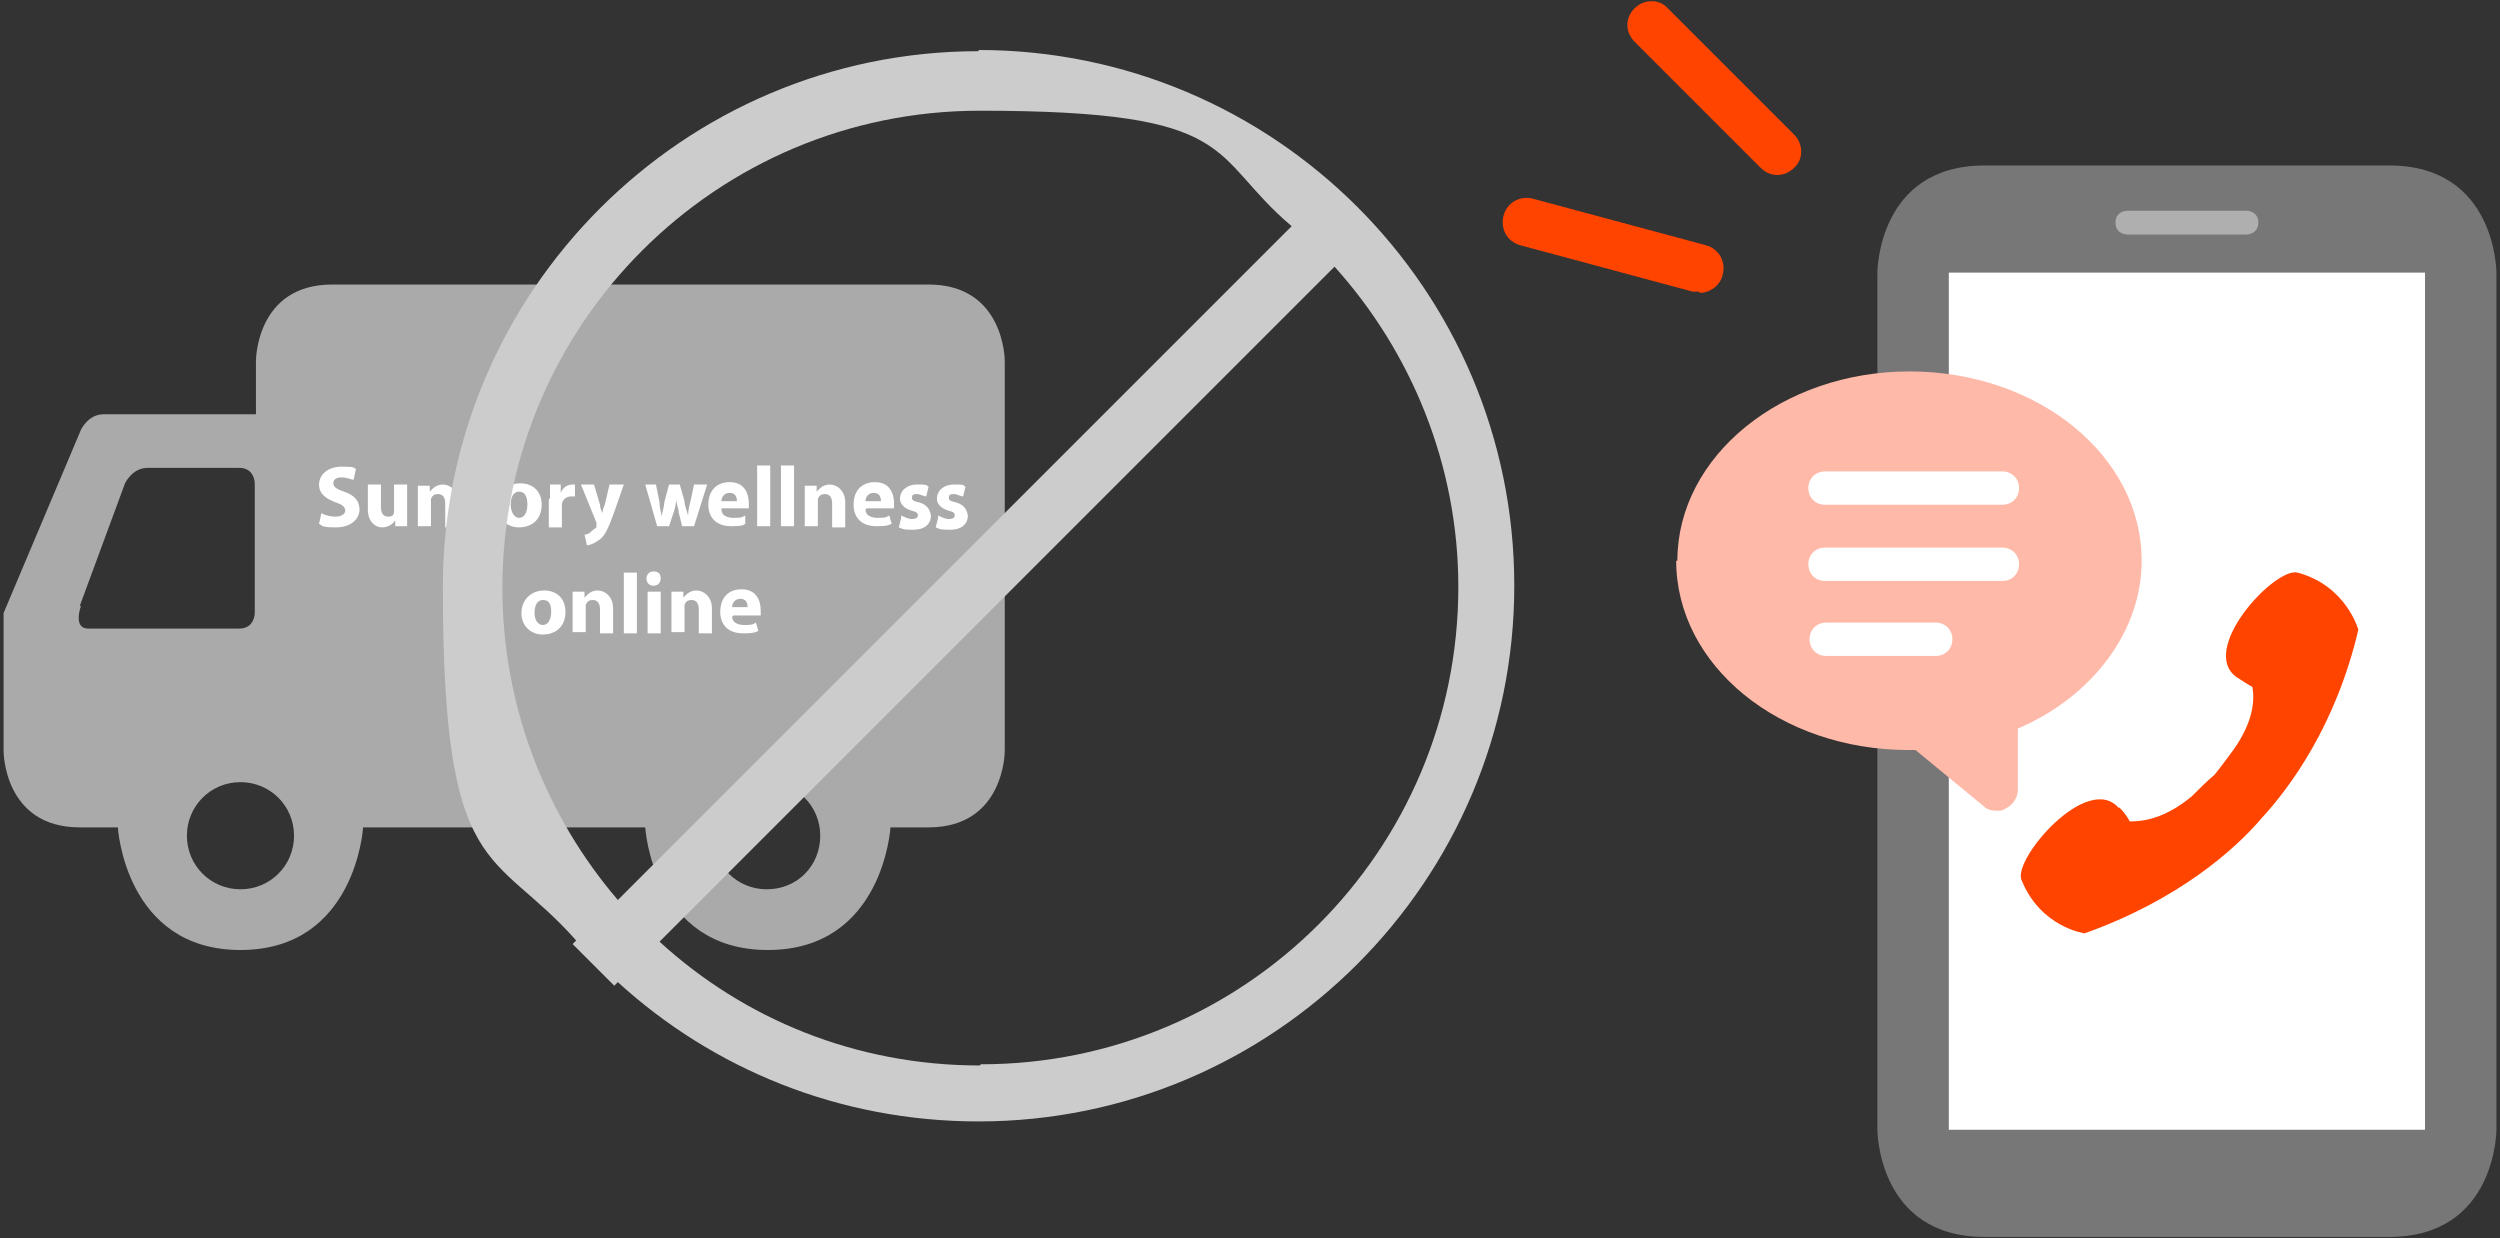
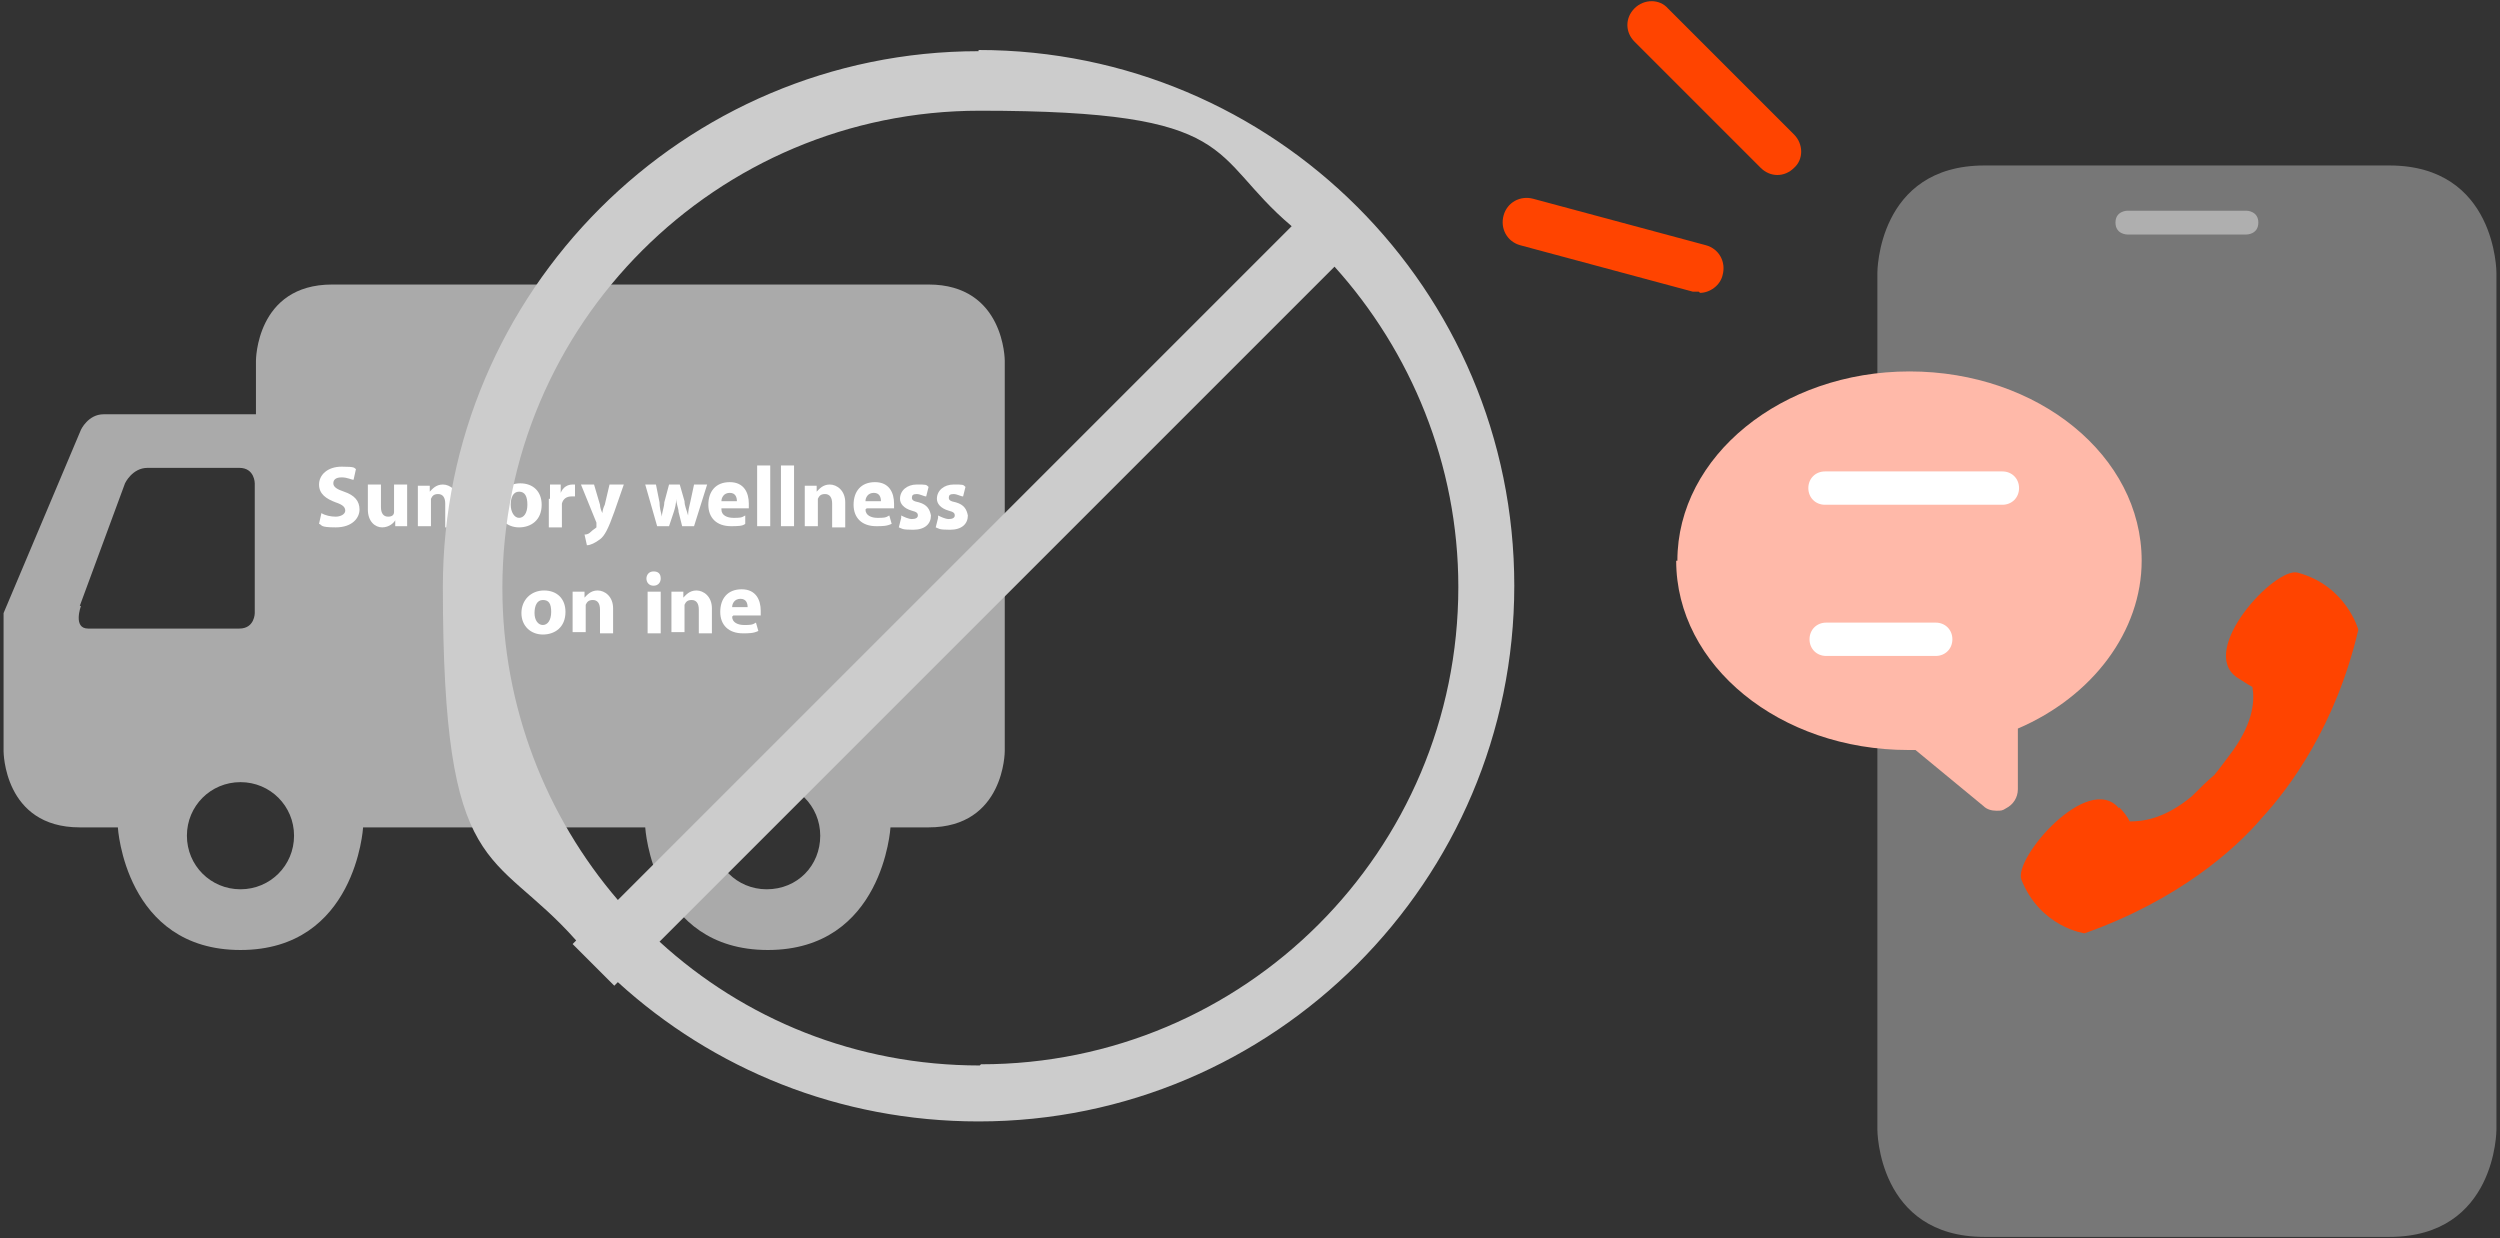
<svg xmlns="http://www.w3.org/2000/svg" id="_レイヤー_1" data-name="レイヤー_1" version="1.1" viewBox="0 0 210 104">
  <rect x="0" y="0" width="210" height="104" fill="#333333" stroke="none" />
  <defs>
    <style>
      .st0 {
        fill: #777;
      }

      .st1 {
        fill: #aaa;
      }

      .st2 {
        fill: #ccc;
      }

      .st3 {
        fill: #fff;
      }

      .st4 {
        fill: #ffb9a9;
      }

      .st5 {
        fill: #f40;
      }

      .st6 {
        fill: #afafaf;
      }
    </style>
  </defs>
  <path class="st1" d="M77.9,23.9H27.9c-6.4,0-6.4,6.4-6.4,6.4v4.5h-12.8c-1.3,0-1.9,1.3-1.9,1.3L.3,51.5v11.6s0,6.4,6.4,6.4h3.2s.6,10.3,10.3,10.3,10.3-10.3,10.3-10.3h23.7s.6,10.3,10.3,10.3,10.3-10.3,10.3-10.3h3.2c6.4,0,6.4-6.4,6.4-6.4V30.3s0-6.4-6.4-6.4ZM6.7,50.9l3.8-10.3s.6-1.3,1.9-1.3h7.7c1.3,0,1.3,1.3,1.3,1.3v10.9s0,1.3-1.3,1.3H7.4c-1.3,0-.6-1.9-.6-1.9ZM20.2,74.7c-2.5,0-4.5-2-4.5-4.5s2-4.5,4.5-4.5,4.5,2,4.5,4.5-2,4.5-4.5,4.5ZM64.4,74.7c-2.5,0-4.5-2-4.5-4.5s2-4.5,4.5-4.5,4.5,2,4.5,4.5c0,2.5-1.9,4.5-4.5,4.5Z" />
  <path class="st0" d="M157.7,94.9V22.9s0-9,9-9h34c9,0,9,9,9,9v72s0,9-9,9h-34c-9,0-9-9-9-9Z" />
-   <rect class="st3" x="163.7" y="22.9" width="40" height="72" />
  <path class="st6" d="M177.7,18.7c0-1,1-1,1-1h10s1,0,1,1-1,1-1,1h-10s-1,0-1-1Z" />
  <path class="st5" d="M149.3,14.7c-.5,0-1-.2-1.4-.6l-10.6-10.6c-.8-.8-.8-2,0-2.8s2.1-.8,2.8,0l10.6,10.6c.8.8.8,2.1,0,2.8-.4.4-.9.6-1.4.6Z" />
  <path class="st5" d="M142.7,24.5c-.2,0-.4,0-.5,0l-14.5-3.9c-1.1-.3-1.7-1.4-1.4-2.5.3-1.1,1.4-1.7,2.5-1.4l14.5,3.9c1.1.3,1.7,1.4,1.4,2.5-.2.9-1.1,1.5-1.9,1.5Z" />
  <path class="st5" d="M178,67.8c.4.4.7.8.9,1.2,1.1,0,2.9-.2,5.2-2.1h0c.7-.7,1.3-1.3,1.9-1.8.5-.6,1-1.3,1.6-2.1h0c1.7-2.4,1.8-4.2,1.6-5.3-.4-.2-.8-.5-1.3-.8-3.3-2.3,3.2-9.3,5.1-8.8,4.1,1.1,5.1,4.8,5.1,4.8-1.9,8.1-5.8,13.3-8.1,15.8-2.2,2.6-7,6.9-14.9,9.7,0,0-3.7-.5-5.3-4.5-.7-1.8,5.6-9.1,8.2-6Z" />
  <path class="st4" d="M140.8,47.1c0,8.8,8.7,15.9,19.5,15.9s.4,0,.6,0l5.7,4.7c.3.3.7.4,1.1.4s.5,0,.8-.2c.6-.3,1-.9,1-1.6v-5.1c6.3-2.7,10.4-8.2,10.4-14.1,0-8.8-8.7-15.9-19.5-15.9-10.7,0-19.5,7.1-19.5,15.9Z" />
  <path class="st3" d="M168.2,39.6h-14.9c-.8,0-1.4.6-1.4,1.4s.6,1.4,1.4,1.4h14.9c.8,0,1.4-.6,1.4-1.4,0-.8-.6-1.4-1.4-1.4Z" />
-   <path class="st3" d="M168.2,46h-14.9c-.8,0-1.4.6-1.4,1.4s.6,1.4,1.4,1.4h14.9c.8,0,1.4-.6,1.4-1.4,0-.8-.6-1.4-1.4-1.4Z" />
  <path class="st3" d="M162.6,52.3h-9.2c-.8,0-1.4.6-1.4,1.4s.6,1.4,1.4,1.4h9.2c.8,0,1.4-.6,1.4-1.4s-.6-1.4-1.4-1.4Z" />
  <path class="st3" d="M27,43.1c.3.2.8.3,1.2.3s.8-.2.8-.5-.2-.5-.8-.7c-.8-.3-1.4-.7-1.4-1.5s.7-1.5,1.9-1.5,1,.1,1.2.2l-.2.9c-.2,0-.5-.2-1-.2s-.7.2-.7.5.3.5.9.7c.9.3,1.3.8,1.3,1.5s-.6,1.5-2,1.5-1.1-.2-1.4-.3l.2-.9Z" />
  <path class="st3" d="M34.2,43.1c0,.5,0,.8,0,1.1h-1v-.5h0c-.1.2-.5.6-1.1.6s-1.2-.5-1.2-1.5v-2.1h1.1v1.9c0,.5.2.8.6.8s.5-.2.5-.4c0,0,0-.1,0-.2v-2.1h1.1v2.4h0Z" />
  <path class="st3" d="M35.1,41.9c0-.4,0-.8,0-1.1h1v.5h0c.2-.2.5-.6,1.1-.6s1.3.5,1.3,1.5v2.1h-1.1v-2c0-.5-.2-.8-.6-.8s-.5.2-.6.4c0,0,0,.2,0,.3v2h-1.1v-2.4h0Z" />
  <path class="st3" d="M40.6,39.8v1h.8v.8h-.8v1.3c0,.4.1.6.4.6s.2,0,.3,0v.8c-.1,0-.4,0-.7,0s-.7-.1-.8-.3c-.2-.2-.3-.5-.3-1v-1.5h-.5v-.8h.5v-.7l1.1-.3Z" />
  <path class="st3" d="M43.6,44.3c-1,0-1.8-.7-1.8-1.8s.8-1.9,1.9-1.9,1.8.7,1.8,1.8c0,1.3-.9,1.9-1.9,1.9h0ZM43.6,43.5c.4,0,.7-.4.7-1.1s-.2-1.1-.7-1.1-.7.5-.7,1.1.3,1.1.7,1.1h0Z" />
  <path class="st3" d="M46.2,41.9c0-.5,0-.9,0-1.2h.9v.7h0c.2-.5.6-.7,1-.7s.2,0,.2,0v1c0,0-.2,0-.3,0-.4,0-.7.2-.8.6,0,0,0,.2,0,.2v1.8h-1.1v-2.4Z" />
  <path class="st3" d="M49.9,40.7l.5,1.7c0,.2.1.5.2.7h0c0-.2.1-.5.2-.7l.4-1.7h1.2l-.8,2.3c-.5,1.4-.8,2-1.2,2.3-.4.3-.8.5-1.1.5l-.2-.9c.1,0,.3,0,.5-.2s.4-.3.5-.4c0,0,0-.1,0-.2s0,0,0-.2l-1.3-3.2s1.2,0,1.2,0Z" />
  <path class="st3" d="M55.1,40.7l.3,1.5c0,.4.1.8.2,1.2h0c0-.4.2-.8.2-1.2l.4-1.5h.9l.4,1.4c0,.4.2.8.3,1.2h0c0-.4.1-.8.2-1.2l.3-1.4h1.1l-1.1,3.5h-1l-.3-1.2c0-.3-.2-.7-.2-1.1h0c0,.4-.1.8-.2,1.1l-.4,1.2h-1l-1-3.5h1.1Z" />
  <path class="st3" d="M60.6,42.8c0,.5.5.7,1,.7s.7,0,1-.2v.7c-.2.2-.7.2-1.2.2-1.2,0-1.9-.7-1.9-1.8s.6-1.9,1.8-1.9,1.6.9,1.6,1.8,0,.3,0,.4h-2.3ZM61.9,42.1c0-.3-.1-.7-.6-.7s-.7.4-.7.7h1.3Z" />
  <path class="st3" d="M63.6,39.1h1.1v5.1h-1.1v-5.1Z" />
  <path class="st3" d="M65.6,39.1h1.1v5.1h-1.1v-5.1Z" />
  <path class="st3" d="M67.6,41.9c0-.4,0-.8,0-1.1h1v.5h0c.2-.2.5-.6,1.1-.6s1.3.5,1.3,1.5v2.1h-1.1v-2c0-.5-.2-.8-.6-.8s-.5.2-.6.4c0,0,0,.2,0,.3v2h-1.1v-2.4h0Z" />
  <path class="st3" d="M72.7,42.8c0,.5.5.7,1,.7s.7,0,1-.2l.2.7c-.4.2-.8.2-1.3.2-1.2,0-1.9-.7-1.9-1.8s.6-1.9,1.8-1.9,1.6.9,1.6,1.8,0,.3,0,.4h-2.3ZM74,42.1c0-.3-.1-.7-.6-.7s-.7.4-.7.7h1.3Z" />
  <path class="st3" d="M75.7,43.3c.2.1.6.3.9.3s.5-.1.5-.3-.1-.3-.5-.4c-.7-.2-1-.6-1-1,0-.7.6-1.2,1.4-1.2s.8,0,1,.2l-.2.8c-.2,0-.5-.2-.8-.2s-.4.1-.4.3.1.3.6.4c.7.2.9.6,1,1.1,0,.7-.5,1.2-1.5,1.2s-.9-.1-1.2-.2l.2-.8Z" />
  <path class="st3" d="M78.8,43.3c.2.1.6.3.9.3s.5-.1.5-.3-.1-.3-.5-.4c-.7-.2-1-.6-1-1,0-.7.6-1.2,1.4-1.2s.8,0,1,.2l-.2.8c-.2,0-.5-.2-.8-.2s-.4.1-.4.3.1.3.6.4c.7.2.9.6,1,1.1,0,.7-.5,1.2-1.5,1.2s-.9-.1-1.2-.2l.2-.8Z" />
  <path class="st3" d="M45.6,53.3c-1,0-1.8-.7-1.8-1.8s.8-1.9,1.9-1.9,1.8.7,1.8,1.8c0,1.3-.9,1.9-1.9,1.9h0ZM45.6,52.5c.4,0,.7-.4.7-1.1s-.2-1-.7-1-.7.5-.7,1.1.3,1,.7,1h0Z" />
  <path class="st3" d="M48.1,50.8c0-.4,0-.8,0-1.1h1v.5h0c.2-.2.5-.6,1.1-.6s1.3.5,1.3,1.5v2.1h-1.1v-2c0-.5-.2-.8-.6-.8s-.5.2-.6.4c0,0,0,.2,0,.3v2h-1.1v-2.4h0Z" />
-   <path class="st3" d="M52.4,48.1h1.1v5.1h-1.1v-5.1Z" />
  <path class="st3" d="M54.9,49.2c-.4,0-.6-.3-.6-.6s.2-.6.6-.6.6.2.6.6c0,.3-.2.6-.6.6h0ZM54.4,53.2v-3.5h1.1v3.5h-1.1Z" />
  <path class="st3" d="M56.4,50.8c0-.4,0-.8,0-1.1h1v.5h0c.2-.2.5-.6,1.1-.6s1.3.5,1.3,1.5v2.1h-1.1v-2c0-.5-.2-.8-.6-.8s-.5.2-.6.4c0,0,0,.2,0,.3v2h-1.1v-2.4h0Z" />
  <path class="st3" d="M61.5,51.8c0,.5.5.7,1,.7s.7,0,1-.2l.2.7c-.4.2-.8.2-1.3.2-1.2,0-1.9-.7-1.9-1.8s.6-1.9,1.8-1.9,1.6.9,1.6,1.8,0,.4,0,.4h-2.3ZM62.8,51c0-.3-.1-.7-.6-.7s-.7.4-.7.7h1.3Z" />
  <path class="st2" d="M82.2,4.3c-24.8,0-45,20.2-45,45s4.2,21.8,11.2,29.7l-.3.3,3.5,3.5.3-.3c8,7.3,18.6,11.7,30.3,11.7,24.8,0,45-20.2,45-45,0-24.9-20.2-45-45-45ZM42.2,49.4c0-22.2,18-40.1,40.1-40.1s19.1,3.7,26.2,9.7l-56.6,56.6c-6-7-9.7-16.2-9.7-26.2ZM82.3,89.5c-10.4,0-19.8-3.9-26.9-10.4l56.7-56.7c6.4,7.1,10.4,16.6,10.4,26.9,0,22.2-18,40.1-40.1,40.1Z" />
</svg>